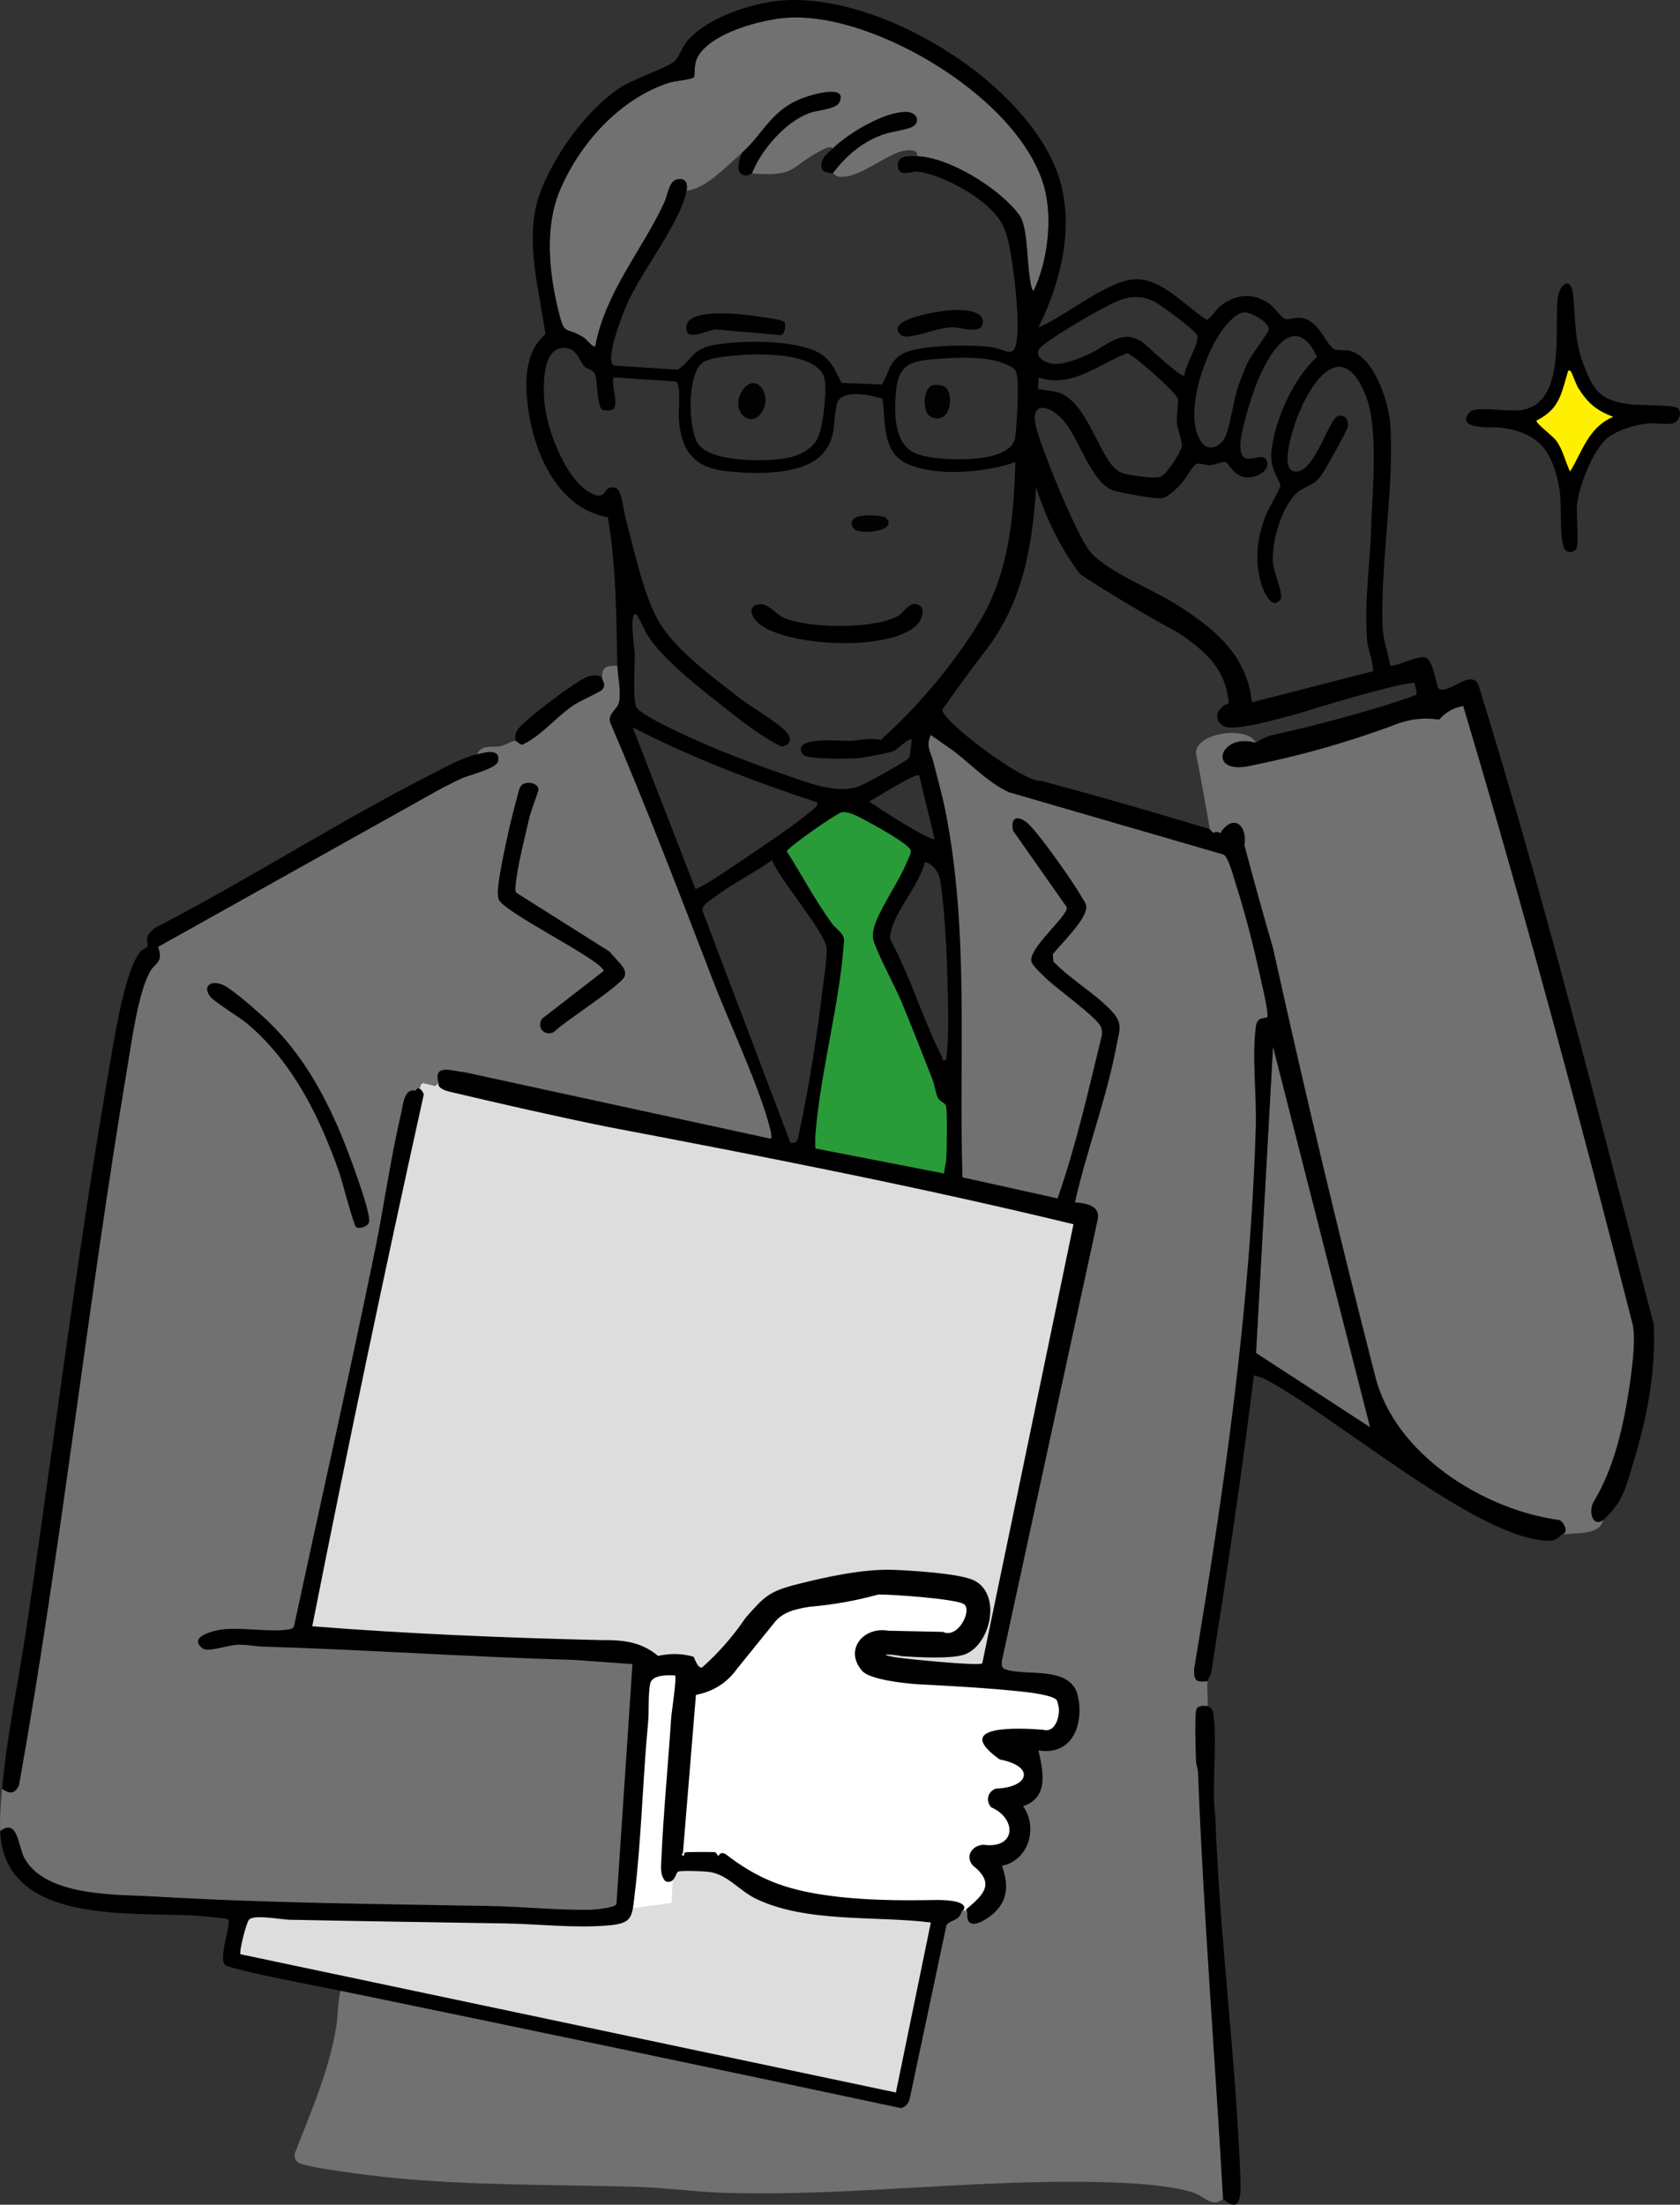
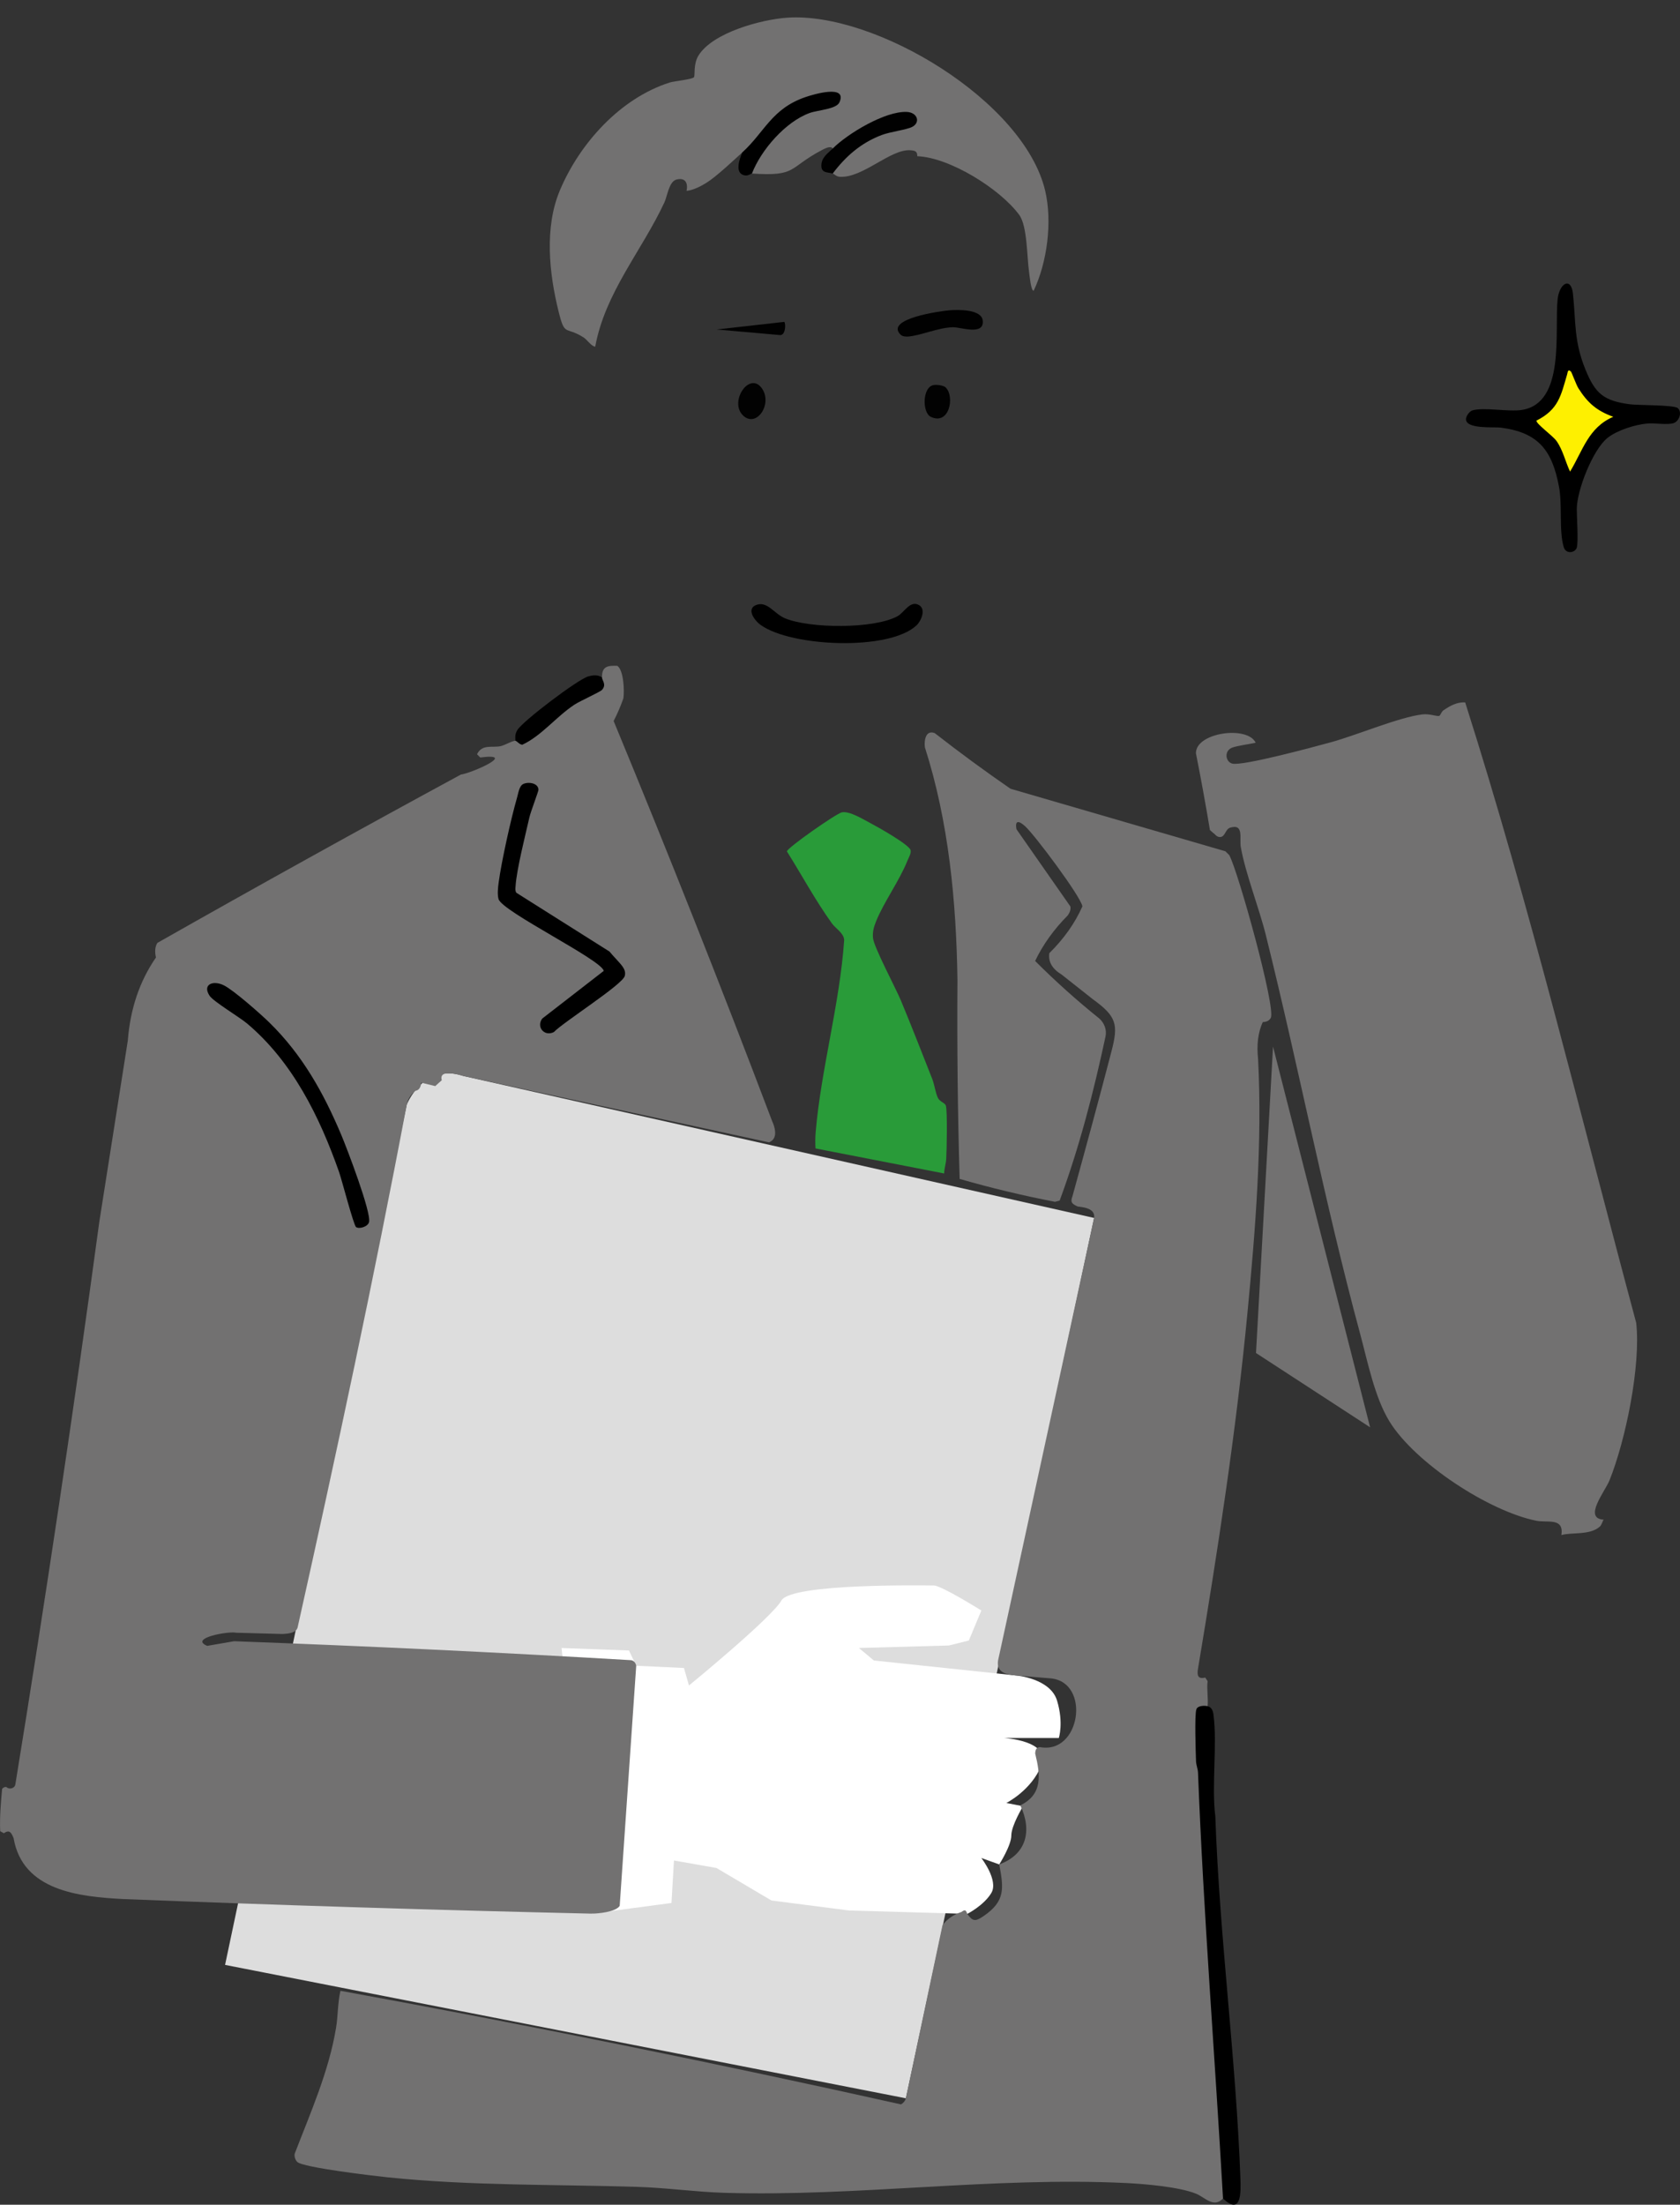
<svg xmlns="http://www.w3.org/2000/svg" id="b" viewBox="0 0 180.942 237.365">
  <rect x="0" y="0" width="180.942" height="237.365" fill="#333333" stroke="none" />
  <g id="c">
    <path d="M49.9,115.839l67.938,15.288-20.271,94.781-73.327-14.362,19.568-92.618s1.777-4.536,6.092-3.09Z" fill="#ddd" />
    <path d="M60.478,177.428l7.267.269.776,1.642,5.145.242.538,1.884s8.882-7.267,9.958-9.151,15.61-1.615,16.418-1.615,5.114,2.691,5.114,2.691l-1.346,3.23-2.153.538-9.689.269,1.615,1.346,15.334,1.616s3.668.302,4.394,2.707.188,4.02.188,4.02h-5.921s5.114.269,4.037,2.961c-1.077,2.691-3.768,4.037-3.768,4.037l1.801.35s-1.263,2.072-1.263,3.149-1.303,3.116-1.303,3.116l-1.927-.694s1.884,2.422,1.077,3.768-2.59,2.251-2.59,2.251l-12.751-.367-8.343-1.077-5.921-3.499-4.575-.807-.269,4.575-8.635,1.148-3.207-28.6Z" fill="#fff" />
    <path d="M169.826,58.952c-.161.57-1.167.752-1.405-.045-.537-1.796-.128-4.468-.515-6.524-.734-3.895-2.214-5.829-6.285-6.346-.72-.091-3.821.199-3.726-.957.026-.319.372-.797.686-.893,1.21-.37,3.88.175,5.331-.052,4.722-.741,3.496-8.476,3.847-11.889.185-1.799,1.46-2.463,1.653-.627.327,3.104.092,5.091,1.35,8.178,1.047,2.57,1.955,3.355,4.762,3.727.922.122,4.772.058,5.178.414.513.449.128,1.443-.458,1.62-.702.212-2.022-.035-2.856.043-1.308.123-3.22.723-4.253,1.545-1.585,1.26-3.309,5.657-3.309,7.665,0,.913.184,3.492,0,4.141Z" />
    <path d="M169.202,40.008c.071.068.57,1.437.796,1.794,1,1.576,1.976,2.433,3.762,3.07-2.69,1.153-3.277,3.629-4.658,5.904-.508-1.07-.763-2.317-1.463-3.302-.407-.572-2.166-1.817-2.164-2.185,2.387-1.205,2.639-2.691,3.31-4.98.067-.23.072-.634.417-.301Z" fill="#fef000" />
    <path d="M66.491,71.685c.674.48.773,2.634.65,3.5-.298.849-.648,1.662-1.051,2.439,5.937,14.354,11.609,28.666,17.017,42.937.587,1.299.493,2.109-.28,2.428l-32.927-7.151c-1.775-.499-2.548-.345-2.32.463l-.348.31-.355.322-1.514-.373c-.038.523-.243.815-.615.879-.503.39-.816.886-.939,1.488-3.514,18.625-7.575,37.553-11.752,56.272-.139.623-1.062.689-1.603.722l-5.015-.137c-.782-.192-5.122.573-3.127,1.414l2.904-.5c14.409.53,28.62,1.208,42.631,2.035.38-.003.6.252.675.605l-1.78,25.851c-.408.649-2.294.842-3.055.838-16.811-.384-33.611-.907-50.397-1.569-4.794-.247-10.85-.889-11.828-6.563-.237-.572-.433-.957-1.041-.524l-.402-.22c-.066-1.522.071-3.045.207-4.555.119-.146.275-.233.461-.2.304.304.894.152.964-.276,3.286-20.159,6.298-40.346,9.046-60.587l3.067-19.496c.264-3.426,1.274-6.411,3.033-8.954-.151-.639-.1-1.162.152-1.569,10.843-6.147,21.737-12.187,32.68-18.119,1.239-.182,6.165-2.371,2.095-1.842l-.349-.344c.538-1.124,1.631-.683,2.54-.876.449-.096,1.309-.614,1.601-.573.195-.412.493-.305.683.032,1.814-1.278,3.561-2.657,5.24-4.136l3.109-1.669c.009-.479.104-.832.287-1.06-.012-1.179.587-1.288,1.657-1.242Z" fill="#727171" />
-     <path d="M51.374,81.209c.874-.197,2.493-.69,2.282.715-.125.828-3.039,1.484-3.932,1.88-.707.314-1.38.7-2.082,1.024l-30.619,17.118c.624,1.719-.322,1.66-.896,2.72-1.265,2.338-1.948,7.481-2.408,10.222-4.313,25.7-7.08,51.712-11.679,77.352-.481.932-1.003.905-1.816.358.525-5.84,1.795-11.71,2.658-17.53,3.035-20.481,5.601-41.493,9.181-61.836.455-2.586,1.497-8.919,3.071-10.8.192-.23.644-.357.729-.507.201-.355-.544-1.052.86-2.047,10.097-5.199,19.85-11.512,29.957-16.633,1.437-.728,3.13-1.682,4.695-2.035Z" />
    <path d="M38.353,132.114c-.261-.167-1.536-5.085-1.833-5.929-2.102-5.965-5.003-11.852-9.899-15.983-.838-.707-3.63-2.366-4.046-2.993-.813-1.226.376-1.705,1.538-1.125,1.065.532,3.949,3.077,4.898,4.005,3.554,3.478,5.841,7.572,7.756,12.121.588,1.396,3.25,8.349,2.979,9.369-.131.494-1.037.764-1.394.535Z" />
    <path d="M104.181,206.055c.582.804.843.857,1.745.242,2.358-1.608,2.185-2.98,1.696-5.567,2.973-1.093,3.547-3.656,2.271-6.364,2.428-1.18,2.164-3.283,1.602-5.565.008-.376.101-.658.491-.707,4.385.854,5.513-6.944,1.214-7.393l-3.745-.311c-1.025-.101-2.151-.287-1.964-1.6l10.348-47.662c.133-.995-.999-1.137-1.767-1.232-.541-.254-.843-.402-.565-1.102,1.43-5.194,2.845-10.383,4.201-15.595.745-2.866.595-3.743-1.996-5.611l-3.366-2.659c-1.018-.611-1.461-1.381-1.331-2.308,1.573-1.55,2.761-3.231,3.565-5.042-.203-1.098-5.114-7.659-6.164-8.617-.656-.599-1.133-.71-.937.319l5.806,8.314c.061.357-.086.671-.284.959-1.512,1.528-2.683,3.163-3.513,4.906,2.183,2.187,4.494,4.258,6.934,6.214.526.493.798,1.206.646,1.918-1.276,5.961-2.827,11.958-4.94,17.669l-.501.129c-3.482-.672-6.906-1.493-10.27-2.465-.21-7.135-.288-14.279-.236-21.43-.126-8.456-.94-17.02-3.509-25.042-.088-.756.086-1.891,1.062-1.523,2.656,2.073,5.376,4.07,8.162,5.99l23.144,6.733.418.416c.986,1.824,5.055,16.528,4.466,17.527-.211.358-.492.41-.863.451-.503,1.103-.67,2.434-.499,3.994.456,9.019-.275,18.216-1.146,27.301-1.232,12.859-3.208,25.635-5.336,38.371-.11.725.035,1.077.796.9l.249.389c-.113.822.08,1.839,0,2.692-.092.283-.37.447-.835.493.396,15.568,1.282,31.673,2.66,48.316.036,1.401-.02,2.799-.168,4.193-1.01,1.067-1.952-.131-2.901-.516-1.814-.735-5.527-1.052-7.548-1.149-14.425-.691-28.929,1.489-43.298,1.052-3.08-.094-6.217-.543-9.302-.638-8.988-.277-17.972-.104-26.928-1.029-1.396-.144-9.132-1.049-9.73-1.658-.211-.215-.333-.573-.278-.878,1.693-4.403,3.689-8.876,4.458-13.568.218-1.333.171-2.687.474-3.977,20.201,3.683,40.326,7.76,60.375,12.23.236-.138.442-.36.522-.658l3.947-18.647c.514-.661,1.196-1.133,2.044-1.415.372-.275.465-.234.621.207Z" fill="#727171" />
    <path d="M130.066,183.694c.444.104.58.52.632.922.421,3.26-.225,7.585.199,10.981.449,12.964,2.224,25.979,2.699,38.917.056,1.513.119,4.069-1.872,2.182-.869-15.286-2.1-30.548-2.694-45.858-.015-.398-.199-.795-.214-1.236-.032-.975-.17-4.952.037-5.57.135-.404.857-.423,1.214-.339Z" />
    <path d="M64.835,72.927c.003.344.523.769.002,1.349-.202.226-2.366,1.193-2.966,1.588-1.968,1.295-3.537,3.35-5.617,4.317-.331-.027-.564-.398-.737-.422-.042-.442-.037-.752.196-1.15.558-.951,6.569-5.508,7.667-5.792.521-.135.976-.191,1.456.11Z" />
    <path d="M135.243,79.967c-.717.154-1.914.311-2.493.51-.926.319-.788,1.513-.051,1.73,1.062.313,9.029-1.851,10.665-2.299,2.738-.749,7.342-2.705,9.847-2.995.741-.086,1.478.216,1.775.169.157-.025.24-.446.471-.603.691-.471,1.465-.921,2.35-.852,6.996,22.004,12.423,44.486,18.417,66.785.513,4.601-1.129,12.621-2.873,16.96-.49,1.22-2.868,4.11-.626,4.24-.121.114-.2.539-.404.73-1.048.977-3.064.603-4.152.927.28-1.913-1.474-1.296-2.703-1.542-5.113-1.025-13.076-6.233-15.815-10.69-1.604-2.61-2.359-6.473-3.167-9.463-3.834-14.181-6.598-28.618-10.14-42.865-.746-3.001-2.202-6.657-2.705-9.511-.164-.931.366-2.559-1.153-2.086-.52.162-.519.983-1.069,1.006-.406.017-.591-.372-.73-.419l-.372-.333c-.46-2.754-.962-5.508-1.507-8.26-.05-2.245,5.558-3.02,6.435-1.138Z" fill="#727171" />
    <polygon points="137.109 112.679 147.566 153.669 135.276 145.67 137.109 112.679" fill="#727171" />
    <path d="M98.796,16.819c.006-.545-.254-.6-.722-.64-2.142-.184-5.161,3.031-7.645,2.852-.38-.027-.541-.284-.744-.349.018-1.307,1.766-2.615,2.852-3.355,1.689-1.15,3.347-1.516,5.251-1.928.444-.002.834-.666.329-.816-2.225-.662-6.271,2.069-7.948,3.517l-.484-.109c-.199-.365-.938.047-1.176.172-3.65,1.921-2.626,2.847-7.522,2.52l-.239-.507c1.766-3.865,4.873-6.434,9.026-7.113,1.56-2.184-5.843.62-6.106,1.788l-3.133,3.574-.582-.02c-.999.911-2.803,2.613-3.868,3.276-.599.373-1.422.801-2.138.865.171-.848-.139-1.458-1.092-1.212-.805.207-.982,1.783-1.293,2.451-2.43,5.218-6.389,9.711-7.453,15.534-.401-.008-.864-.744-1.275-1.003-1.948-1.225-1.99-.043-2.659-2.724-1.037-4.153-1.559-9.113.135-13.12,2.136-5.05,6.489-9.884,11.812-11.586.469-.15,2.458-.335,2.628-.582.12-.174-.084-1.418.475-2.32,1.544-2.494,6.809-3.895,9.586-4.081,9.477-.635,25.491,8.977,27.76,18.64.781,3.328.219,7.704-1.244,10.764-.29.012-.441-1.66-.489-1.991-.243-1.667-.183-4.982-1.065-6.182-2.054-2.792-7.476-6.179-10.974-6.316Z" fill="#727171" />
    <path d="M80.987,18.682c-.079-.005-.392.248-.711.21-1.227-.147-.631-1.791-.324-2.487,2.415-2.203,3.154-4.695,6.787-5.948.877-.302,4.561-1.404,3.672.56-.337.744-2.332.83-3.208,1.147-2.593.938-5.235,3.973-6.215,6.519Z" />
    <path d="M89.685,15.991c1.625-1.619,5.644-4.037,7.968-3.942,1.176.048,1.51,1.151.58,1.62-.618.312-2.342.514-3.272.868-2.229.848-3.859,2.272-5.276,4.146-.534-.171-1.269,0-1.22-.93.044-.843.731-1.274,1.22-1.761Z" fill="#010101" />
-     <path d="M66.491,71.685c-.115-5.343-.116-10.744-1.029-16.005-5.055-.858-7.668-6.263-8.441-10.863-.498-2.962-.764-6.708,1.725-8.838-.665-4.758-2.272-10.19-.693-14.863,1.412-4.178,5.09-9.298,8.788-11.711,1.421-.927,5.099-2.143,5.852-2.845.377-.352.749-1.391,1.167-1.939,2.037-2.672,7.086-4.312,10.34-4.57,10.364-.82,25.288,8.193,29.396,17.809,2.385,5.583.85,12.148-1.753,17.383,2.834-1.099,7.597-5.254,10.656-5.181,2.785.067,5.266,2.985,7.469,4.365.22.033,1.045-1.125,1.449-1.455,1.651-1.347,3.632-1.512,5.379-.212.448.334,1.202,1.401,1.562,1.561.407.181,1.113-.184,1.734-.104,2.074.266,2.606,2.866,3.655,3.402.262.134,1.222.035,1.693.164,2.591.71,4.141,5.522,4.296,7.919.438,6.751-1.054,14.807-.834,21.747.047,1.465.604,2.813.839,4.234,1.002-.015,2.996-1.181,3.843-.871.81.297,1.12,3.173,1.359,3.327,1.087.703,3.417-2.151,4.277-.445,7.062,22.737,12.854,45.871,18.897,68.892.246,5.038-.727,10.021-2.183,14.81-.855,2.812-1.069,4.201-3.209,6.212-1.226.956-1.71-.984-1.034-2.008,2.077-3.48,3.062-7.638,3.705-11.683.292-1.839.858-5.724.423-7.427-5.698-22.314-11.677-44.574-18.276-66.638-.003-.009.005.123.015.179-.998.161-1.854.644-2.566,1.45-1.721-.273-3.447-.036-5.178.709-4.963,1.813-9.918,3.21-15.041,4.235-4.854,1.136-3.482-3.587.47-2.462.503-.312,1.022-.623,1.6-.774,2.799-.623,5.583-1.306,8.344-2.078,2.468-.69,4.983-1.416,7.375-2.316.061-.023-.144-1.198-.235-1.277-.081-.07-1.509.223-1.665.26-3.707.861-7.336,1.961-10.973,3.09-1.122.305-2.239.603-3.369.876-.847.204-3.752.868-4.509.441-1.297-.731-.683-2.084.532-2.462-.321-3.695-2.442-5.581-5.4-7.569-3.652-1.988-7.195-4.103-10.629-6.344-2.064-2.794-3.639-5.918-4.727-9.371-.383,6.546-1.523,12.723-5.676,17.915-1.52,1.984-2.992,3.997-4.415,6.041-.177,1.131,8.726,7.884,10.626,7.67,6.092,1.636,12.137,3.367,18.133,5.191l.433.437c.211-.175.456-.172.735.008,1.388-2.157,2.94-.906,2.611,1.321.974,3.673,2,7.358,3.077,11.058,3.414,15.454,7.071,30.772,10.972,45.954,2.057,8.549,11.729,14.538,19.911,15.625.576.382.984,1.385.176,1.605-.108.032-.435.576-1.155.605-7.463.306-23.987-14.051-31.079-17.549l-.892-.236c-1.307,10.69-2.91,21.327-4.586,31.961-.063.401-.362.745-.391.953-1.268.156-1.488-.033-1.456-1.335,3.235-19.255,6.06-38.84,6.641-58.388.097-3.263-.425-7.708.011-10.763.176-1.233,1.149-.736,1.238-1.067.141-.52-.757-4.209-.944-5.056-.672-3.035-1.542-6.355-2.489-9.313-.227-.71-.744-2.758-1.28-3.068l-23.11-6.709c-2.347-1.074-4.113-3.079-6.176-4.591l-2.254-1.573c-.57,1.195-.01,1.79.238,2.761.466,1.826.986,3.628,1.351,5.481,2.567,13.016,1.417,26.181,1.823,39.379l10.241,2.267c2.002-5.715,3.33-11.635,4.762-17.516.06-.316.019-.611-.077-.914-.297-.928-4.681-4.101-5.71-5.059-.417-.388-1.639-1.513-1.779-1.966-.438-1.417,3.907-4.914,3.811-5.873l-5.807-8.274c-.33-1.701.786-1.616,1.815-.561,1.318,1.35,4.583,5.982,5.569,7.683.163.281.451.658.502.967.22,1.338-2.75,4.126-3.597,5.233l.054.768c1.755,1.831,4.189,3.263,5.964,5.017,1.6,1.581,1.221,2.064.825,4.148-1.066,5.616-3.206,11.197-4.456,16.767,1.113.11,2.658.3,2.473,1.729l-10.348,47.661c-.013.394-.069.722.358.882,2.166.814,7.12-.492,7.841,2.927.643,3.052-.623,6.406-4.257,5.81.503,2.265,1.142,5.08-1.656,6.008,1.658,2.321.575,5.863-2.279,6.416.662,1.853.73,3.504-.726,4.965-.741.744-3.118,2.35-3,.209l-.146-.463c1.969-1.651,3.162-2.821.723-4.762-.842-.976-.057-2.165,1.158-2.209,3.582.469,3.585-2.854.838-4.035-.623-.681-.383-1.701.493-2.011,3.667-.134,4.225-2.424.427-3.138-5.339-3.801,2.172-3.391,4.663-3.203,1.561.467,2.034-2.218,1.511-3.137-.341-.599-3.124-.902-3.876-.98-3.701-.385-7.502-.596-11.277-.787-1.273-.105-4.997-.471-5.841-1.433-1.973-2.247.111-4.799,2.817-4.322l5.883.124c1.619.781,3.181-2.333,2.272-2.978-.832-.59-7.867-1.072-9.233-1.042-2.425.668-4.906,1.108-7.442,1.32-1.433.245-2.848.524-3.763,1.717l-4.025,4.978c-1.102,1.53-2.569,2.427-4.411,2.79l-1.402,17.038c-.172.096-.143.203.085.322.021-.16.064-.392.184-.414.25-.045,3.063-.053,3.247,0l.296.414c.211-.393.461-.41.823-.191,3.402,2.615,6.267,3.738,10.656,4.381,3.945.578,7.941.601,11.854.532.609-.016,3.315-.014,3.154.906-.028.164-.167.28-.291.375-.3,1.002-1.069.795-1.617,1.385l-3.979,18.796c-.118.424-.485.883-.938.941-20.104-4.283-40.222-8.484-60.354-12.634-1.64-.338-11.896-2.261-12.43-2.789-.788-.78.783-4.561.3-4.893-.197-.135-2.771-.356-3.3-.39-7.137-.457-20.784,1.055-21.224-9.112,1.9-1.462,1.936,1.667,2.602,2.885,2.304,4.212,9.981,3.915,14.066,4.157,12.042.711,24.17.798,36.251,1.025,3.463.065,7.12.456,10.575.402.546-.008,2.657-.212,2.878-.6l1.728-25.851-6.277-.453c-11.166-.309-22.385-1.1-33.565-1.432-.985-.029-1.735-.264-2.864-.189-.865.058-3.03.794-3.56.405-1.692-1.244,1.129-1.951,2.106-2.065,2.17-.254,5.256.35,7.228-.02.241-.045.399-.09.483-.345,2.88-13.399,5.903-26.774,8.666-40.198,1.011-4.914,1.712-10.113,2.858-14.949.215-.907.294-2.783,1.555-2.483.301-.553.68-.14.898.374-4.278,19.312-8.284,38.406-12.017,57.28,10.079.806,20.861,1.248,31.094,1.489,2.45-.028,4.342.196,6.153,1.7,1.354-.294,2.634-.261,3.839.099.37.955.689,1.321.957,1.098,1.73-1.536,3.269-3.295,4.615-5.276,2.059-2.351,2.566-2.864,5.526-3.622,3.176-.814,7.26-1.694,10.497-1.559,1.91.079,7.01.379,8.559,1.119,3.037,1.449,1.867,6.896-.941,7.976-1.374.529-5.205.303-6.814.198-1.196-.261-2.811-.24-.679.115,1.03.172,9.01.974,9.356.657l9.826-47.277c-16.631-4.026-33.404-7.302-50.181-10.485-5.714-1.16-11.375-2.454-17.039-3.791-.446-.105-1.31-.397-1.163-.923-.609-2.142,1.445-1.281,2.735-1.182l33.089,7.185c.047-.363-.012-.685-.101-1.036-1.161-4.584-4.362-11.314-6.163-15.992-3.588-9.321-7.164-18.673-11.096-27.848-.216-.97.844-1.33.989-2.237.206-1.289-.17-2.647-.195-3.819ZM98.796,16.819c3.499.136,8.921,3.524,10.974,6.316.883,1.2.823,4.515,1.065,6.182.048.332.199,2.004.489,1.991,1.463-3.06,2.026-7.436,1.244-10.764-2.268-9.663-18.282-19.275-27.76-18.64-2.777.186-8.042,1.587-9.586,4.081-.559.902-.355,2.145-.475,2.32-.17.247-2.16.432-2.628.582-5.324,1.702-9.677,6.536-11.812,11.586-1.694,4.007-1.172,8.966-.135,13.12.669,2.681.711,1.499,2.659,2.724.411.258.874.994,1.275,1.003,1.065-5.823,5.024-10.316,7.453-15.534.311-.668.488-2.244,1.293-2.451.953-.245,1.263.364,1.092,1.212-.711,3.532-4.877,8.653-6.456,12.283-.419.963-2.384,5.903-1.384,6.529l6.904.437c1.532-1.062,1.514-2.128,3.616-2.595,2.789-.619,9.701-.709,12.005,1.066,1.145.882,1.344,1.773,2.014,2.955l4.333.166c.768-1.188.707-2.326,2.092-3.21,1.712-1.093,7.345-1.074,9.467-.836,1.93.216,2.733,1.523,3.001-.983.259-2.418-.344-7.596-.868-10.053-.388-1.823-.843-2.699-2.21-4.002-1.714-1.634-5.287-3.543-7.58-3.826-.756-.093-2.175.749-2.176-.727,0-1.058,1.303-.961,2.092-.931ZM127.579,40.422c-.02-1.015,1.699-3.568,1.355-4.34-.247-.554-3.943-3.301-4.658-3.639-2.338-1.108-4.076-.02-6.152,1.111-1.505.82-4.597,2.64-5.858,3.666-1.156.941.05,1.837,1.153,1.947,1.142.114,2.686-.524,3.74-.987,2.019-.888,3.613-2.865,5.852-1.368.508.34,4.2,3.947,4.568,3.609ZM133.947,33.632c-.794.076-1.709,1.136-2.188,1.753-1.987,2.558-4.391,9.351-2.358,12.224.813,1.149,2.124.409,2.578-.617.568-1.284.828-3.748,1.342-5.283.27-.805.69-1.916,1.056-2.671.343-.708,2.252-3.311,2.282-3.519.117-.786-1.945-1.96-2.712-1.887ZM147.849,72.28c.216-.334-.532-2.531-.592-3.187-.365-4.02.298-8.189.419-12.204s.839-10.77-.592-14.332c-2.803-6.977-6.578-.387-7.754,3.502-.279.923-1.519,4.828.348,4.716,1.951-.117,3.508-5.721,4.408-5.98.749-.214,1.163.387,1.096,1.09-.043.452-2.586,4.955-3.02,5.489-.899,1.105-1.8.942-2.677,1.878-1.551,1.656-2.553,5.134-2.385,7.361.074.981,1.183,3.406.825,3.899-.965,1.33-1.895-.979-2.119-1.779-.704-2.515-.402-4.851.521-7.255.261-.679,1.547-2.803,1.57-3.191.029-.495-1.212-1.752-.944-3.845.44-3.439,2.333-7.662,4.895-10.02-2.505-5.338-5.494.151-6.609,3.131-.542,1.447-1.66,4.994-1.653,6.425.013,2.832,2.478.277,2.869,1.699.307,1.116-1.256,1.767-2.142,1.727-1.451-.065-1.949-1.541-2.312-1.646-.315-.091-1.194.289-1.658.315-.432.024-.923-.203-1.42-.152-.343.035-1.186,1.557-1.556,1.982-.502.576-1.467,1.591-2.222,1.729-.667.121-4.519-.57-5.277-.844-2.366-.855-3.58-5.518-5.329-7.509-1.512-1.722-3.74-2.206-2.913.843.732,2.701,4.012,10.645,5.515,12.912,1.523,2.296,6.833,4.327,9.387,5.936,4.108,2.589,7.784,5.447,8.303,10.646l13.018-3.34ZM64.869,44.112c-.528-.314-.544-2.905-.7-3.542-.213-.869-.768-.696-1.19-1.088-.442-.41-.835-1.685-1.603-1.915-3.038-.911-2.903,4.028-2.729,5.832.278,2.888,2.29,8.313,5.007,9.692,1.872.95,1.163-.938,2.641-.578.661.161.876,2.509,1.083,3.275.877,3.241,1.866,8.01,3.427,10.86,1.747,3.189,5.762,6.092,8.638,8.342,1.467,1.148,3.707,2.391,4.96,3.53.821.746,1.062,1.618-.224,1.858-2.319-1.124-4.547-2.93-6.603-4.557-2.483-1.965-6.197-4.848-7.858-7.464-.232-.365-1.06-2.252-1.259-2.257-.715-.017-.106,3.738-.095,4.232.026,1.206-.245,5.056.187,5.817.541.951,5.975,3.361,7.266,3.916,2.64,1.136,5.655,2.297,8.376,3.22,2.468.837,5.702,2.252,8.241,1.399.682-.229,5.269-2.736,5.482-3.11.091-.16.32-1.935.257-2.02-.708.168-1.48,1.18-2.056,1.359-.598.185-2.968.647-3.64.708-.902.083-5.634.166-6.01-.401-1.347-2.029,4.14-1.42,4.987-1.45,1.127-.04,2.17-.378,3.4-.104,3.977-3.543,7.886-8.192,10.656-12.759,3.14-5.178,3.684-11.212,3.848-17.166-3.177,1.147-8.551,1.622-11.676.183-2.719-1.251-2.267-4.511-2.639-6.988-1.237-.428-4.468-1.1-4.896.536-.508,1.946.037,3.534-1.501,5.331-2.068,2.416-7.283,2.24-10.221,1.946-3.636-.363-5.051-2.109-5.314-5.66-.056-.763.287-3.825-.331-4.017l-6.703-.443c-.243.91.534,2.696.024,3.4-.148.204-1.049.192-1.231.084ZM111.844,41.87c.091.089,1.855.226,2.487.515,3.116,1.425,4.197,7.562,6.416,8.492.724.303,3.5.683,4.203.475.647-.191,2.195-2.616,2.334-3.267.099-.464-.471-1.89-.528-2.594-.052-.653.2-2.273.099-2.575-.245-.729-4.772-4.734-5.469-4.885-3.083,1.196-6.029,3.821-9.542,2.598.044.258-.073,1.169,0,1.24ZM80.116,38.205c-1.088.065-3.73.25-4.505.879-1.608,1.308-1.485,6.853-.511,8.568,1.265,2.228,7.828,2.113,10.038,1.578,1.092-.264,2.276-.904,2.859-1.904.643-1.103,1.048-5.108.847-6.376-.465-2.935-6.55-2.877-8.728-2.746ZM101.239,38.62c-2.647.205-4.407.259-4.718,3.357-.228,2.266-.321,5.8,2.071,6.827,1.962.842,7.319.893,9.25-.064.806-.4,1.409-.831,1.52-1.792.165-1.418.348-4.861.215-6.228-.092-.946-.36-1.117-1.198-1.494-1.894-.853-5.077-.765-7.141-.606ZM88.027,86.387c-6.789-2.238-13.524-4.795-19.878-8.077l6.742,17.384c.417.09,4.447-2.677,5.125-3.136,2.266-1.535,5.323-3.543,7.372-5.259.285-.239.696-.473.638-.912ZM99.001,83.486c-.371-.338-4.668,2.464-5.381,2.794.777.62,6.627,4.356,7.04,4.036l-1.659-6.83ZM101.691,126.34c.002-.525.186-1.017.22-1.541.057-.872.142-5.239-.041-5.772-.104-.302-.624-.387-.846-.81-.253-.48-.377-1.447-.623-2.069-1.111-2.81-2.208-5.643-3.371-8.431-.563-1.349-2.918-5.755-3.006-6.735-.058-.65.085-1.17.321-1.76.836-2.092,2.515-4.373,3.386-6.551.128-.321.425-.798.346-1.133-.14-.598-3.57-2.521-4.318-2.911-.804-.419-2.243-1.332-3.09-1.168-.591.114-5.915,3.84-5.916,4.204,1.621,2.579,3.063,5.273,4.846,7.749.406.564,1.276,1.038,1.322,1.787-.467,6.868-2.5,13.935-3.073,20.72-.048.574-.045,1.152-.017,1.724l13.86,2.696ZM85.132,123.03c.866.157.826-.545.968-1.202,1.025-4.743,1.944-10.662,2.519-15.494.127-1.068.491-3.345.4-4.272-.174-1.78-5.084-7.352-5.856-9.465-1.944,1.392-4.295,2.526-6.176,3.971-.489.375-1.354.806-1.332,1.479l9.476,24.983ZM101.902,114.128c.2-1.689.242-3.376.217-5.08-.061-4.201-.214-10.153-.855-14.26-.133-.855-.778-1.783-1.636-1.984-.64,2.402-2.856,4.85-3.569,7.096-.138.434-.252.809-.155,1.275,2.172,4.023,3.519,8.61,5.565,12.659.111.219-.108.392.432.294ZM137.109,112.679l-1.833,32.99,12.29,7.999-10.457-40.989ZM68.355,203.985c-.29,2.365-.182,3.082-2.799,3.31-3.669.319-7.524-.152-11.171-.213-7.753-.129-15.46-.24-23.211-.397-.887-.018-3.771-.598-4.346-.014-.31.315-1.11,3.535-.923,3.728l70.586,14.885,3.764-18.304c-5.889-.746-13.513.082-18.933-2.606-1.754-.87-2.992-2.605-5.019-2.85-.584-.071-2.792-.144-3.256-.032-.259.063-.347,1.435-1.38,1.044-.632-.709-.467-1.62-.423-2.597.221-4.914.717-9.969,1.036-14.907.042-.646.633-4.443.423-4.651-.802-.031-2.497-.104-2.689.936-.224,1.217-.094,2.892-.213,4.135-.58,6.07-.722,12.617-1.448,18.532Z" />
    <path d="M67.043,104.047c.22.309.351.648.246,1.03-.257.942-6.596,4.954-7.641,6.042-1.031.508-1.909-.556-1.247-1.457l6.625-5.133c-.205-1.179-10.937-6.382-11.331-7.731-.143-.487-.059-1.252.01-1.768.305-2.295,1.341-6.941,1.992-9.188.124-.427.226-1.218.643-1.426.556-.277,1.643-.12,1.655.618.003.156-.838,2.359-.975,2.959-.44,1.939-1.38,5.622-1.493,7.431-.015.243-.056.471.086.692l10.032,6.331c.364.459,1.093,1.173,1.396,1.6Z" />
    <path d="M101.691,126.34l-13.86-2.696c-.028-.573-.032-1.15.017-1.724.572-6.785,2.606-13.852,3.073-20.72-.045-.749-.915-1.223-1.322-1.787-1.783-2.476-3.225-5.17-4.846-7.749.001-.364,5.325-4.089,5.916-4.204.847-.164,2.286.749,3.09,1.168.748.389,4.178,2.313,4.318,2.911.078.335-.218.812-.346,1.133-.871,2.179-2.55,4.46-3.386,6.551-.236.59-.379,1.11-.321,1.76.088.981,2.443,5.386,3.006,6.735,1.163,2.789,2.259,5.621,3.371,8.431.246.621.37,1.588.623,2.069.223.423.743.508.846.81.183.533.098,4.9.041,5.772-.034.524-.218,1.016-.22,1.541Z" fill="#299b39" />
    <path d="M81.547,65.1c1.142-.345,1.86.995,3.004,1.469,2.662,1.103,9.561,1.164,12.113-.224.742-.404,1.368-1.777,2.341-1.184.748.455.205,1.706-.308,2.182-2.969,2.758-13.433,2.302-16.744-.04-.749-.53-1.645-1.829-.406-2.203Z" />
-     <path d="M92.526,55.582c.6-.131,2.61-.187,2.975.247,1.152,1.365-2.94,1.835-3.558,1.073-.49-.604-.108-1.169.583-1.32Z" fill="#030303" />
-     <path d="M84.477,34.653c.181.284.111,1.484-.486,1.42l-6.813-.6c-.865-.037-3.002,1.284-3.237.079-.419-2.147,3.99-1.824,5.283-1.754.693.037,5.06.553,5.253.855Z" fill="#010101" />
+     <path d="M84.477,34.653c.181.284.111,1.484-.486,1.42l-6.813-.6Z" fill="#010101" />
    <path d="M96.986,36.022c-1.712-1.721,4.374-2.54,5.255-2.613.91-.075,3.488-.145,3.608,1.122.154,1.636-2.376.68-3.222.701-1.595.039-3.382.88-4.817,1.002-.272.023-.628-.015-.824-.212Z" fill="#010101" />
    <path d="M80.009,44.711c-1.492-1.485.694-4.723,2.017-2.946,1.261,1.695-.565,4.391-2.017,2.946Z" fill="#020202" />
    <path d="M101.854,41.713c1.006,1.001.388,4.12-1.609,3.161-.931-.447-.922-3.224.321-3.42.326-.052,1.057.03,1.288.26Z" fill="#020202" />
  </g>
</svg>